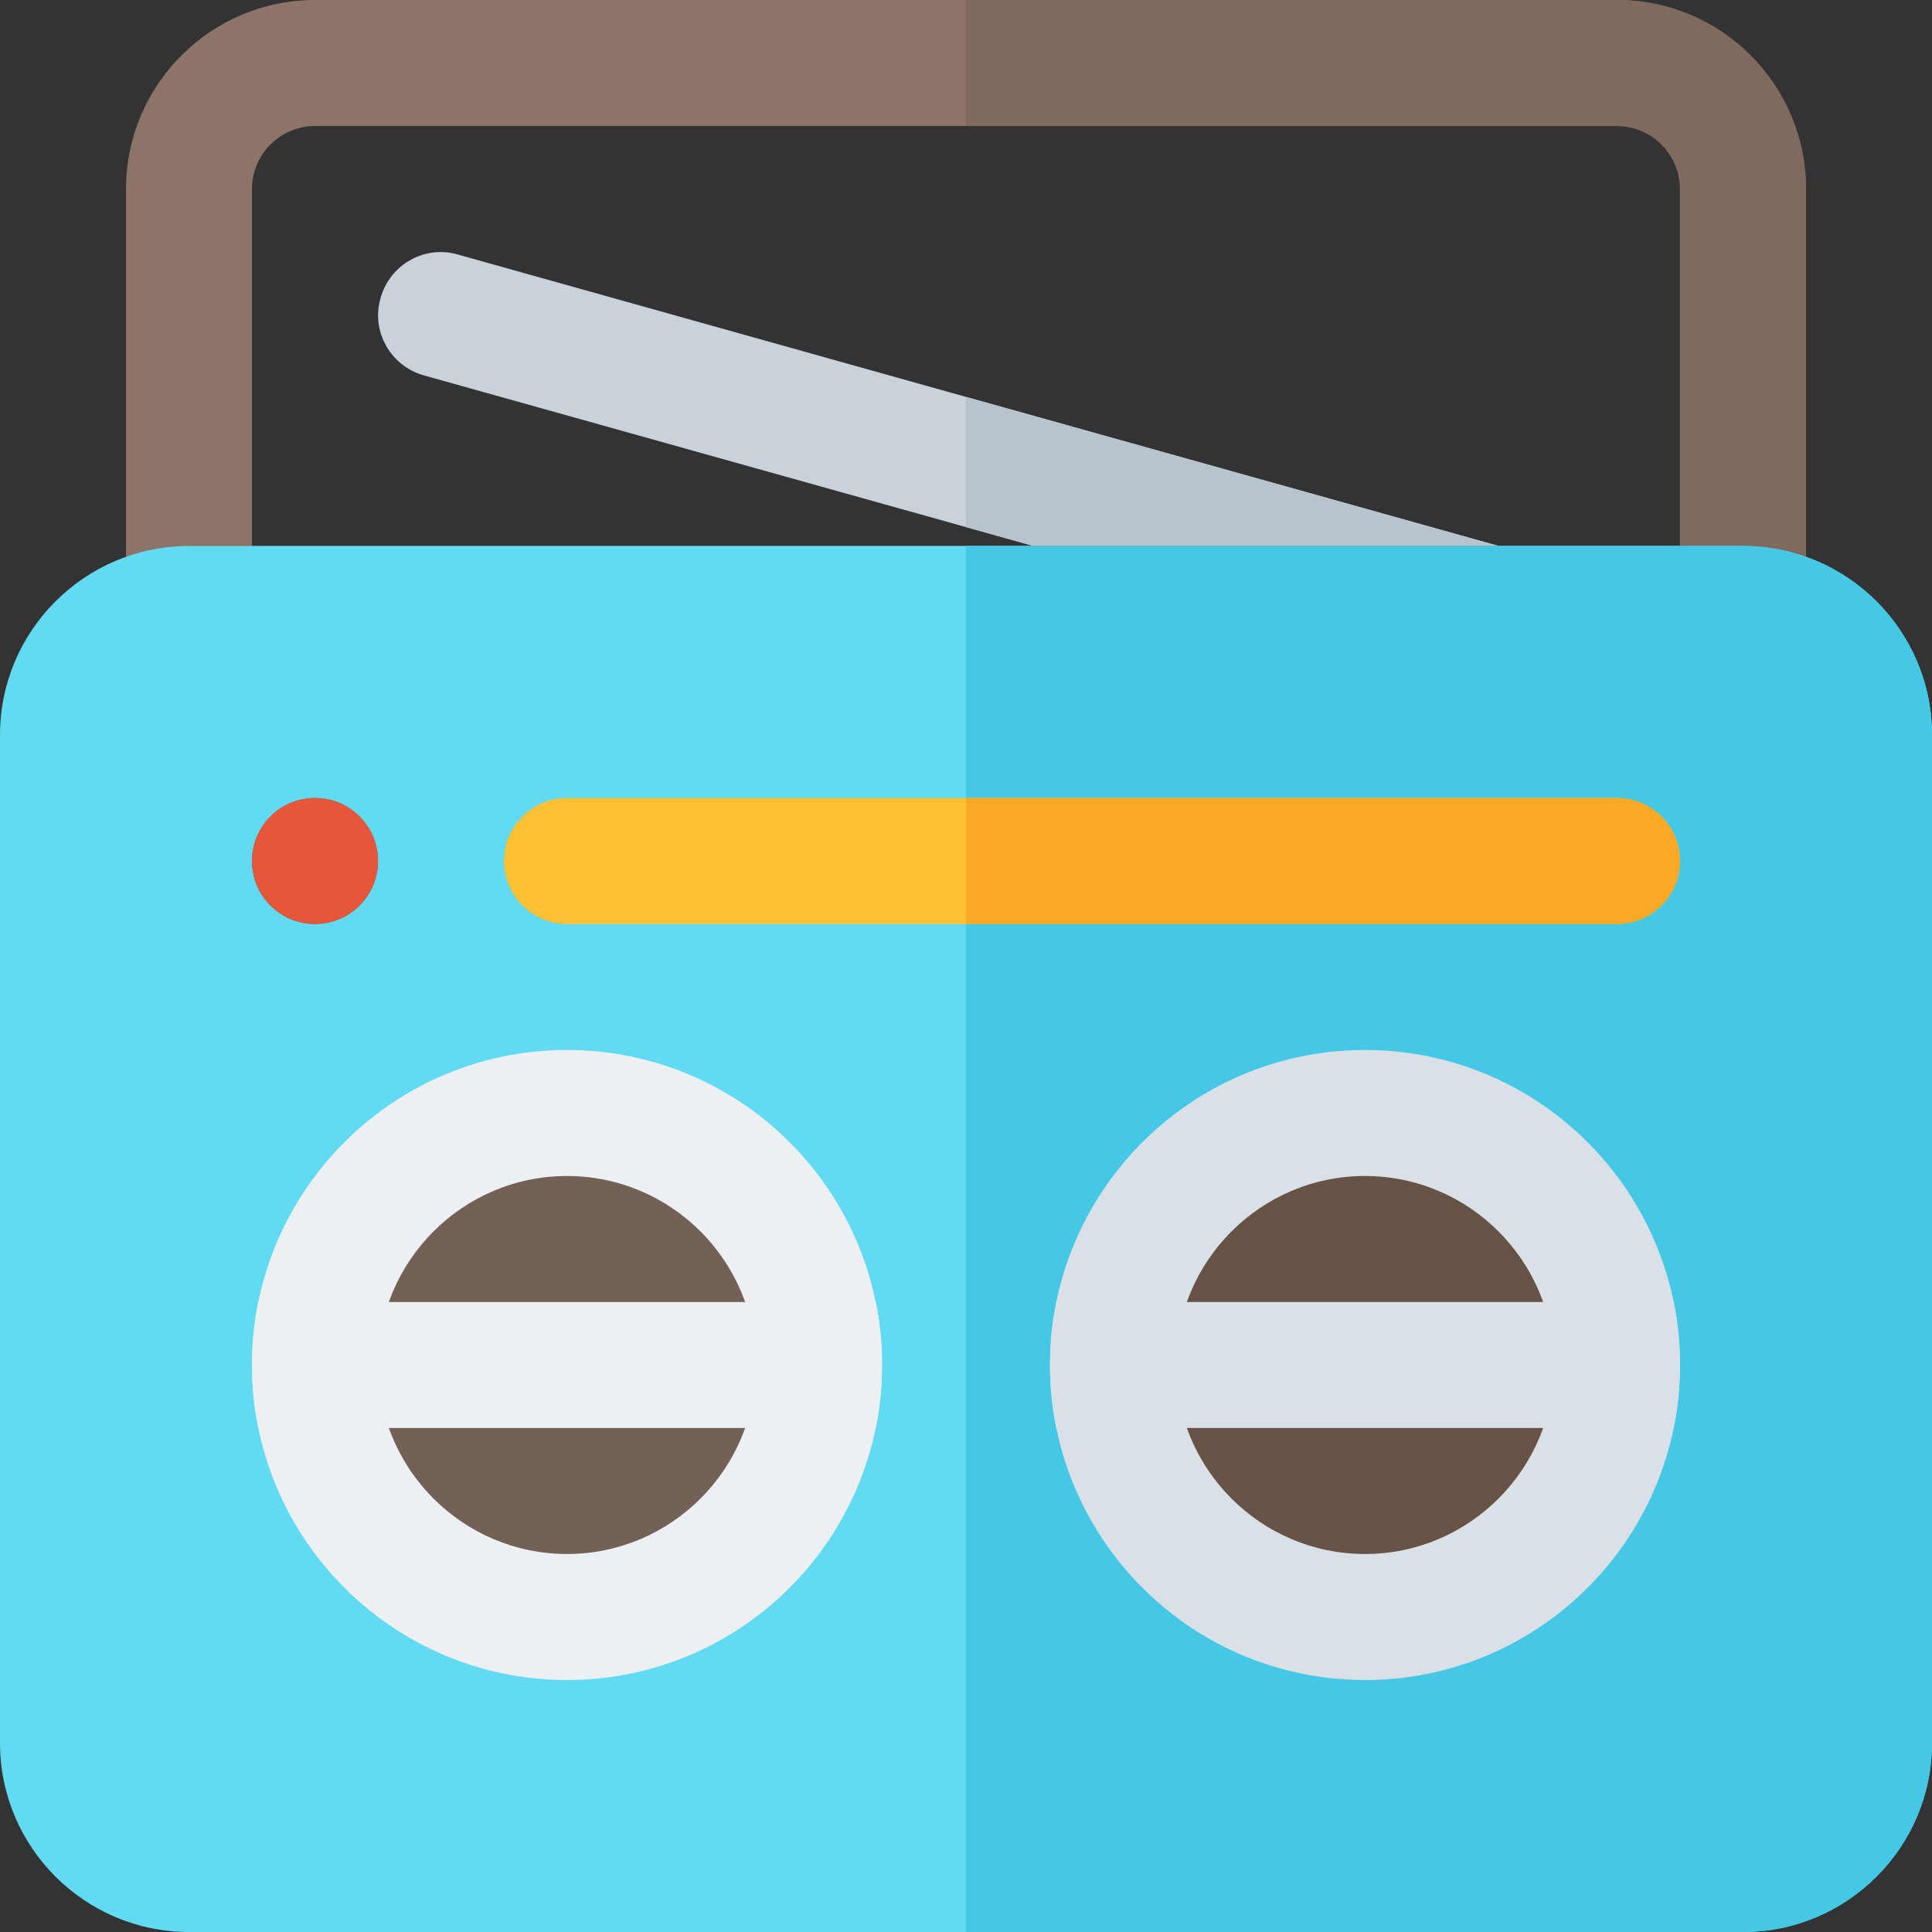
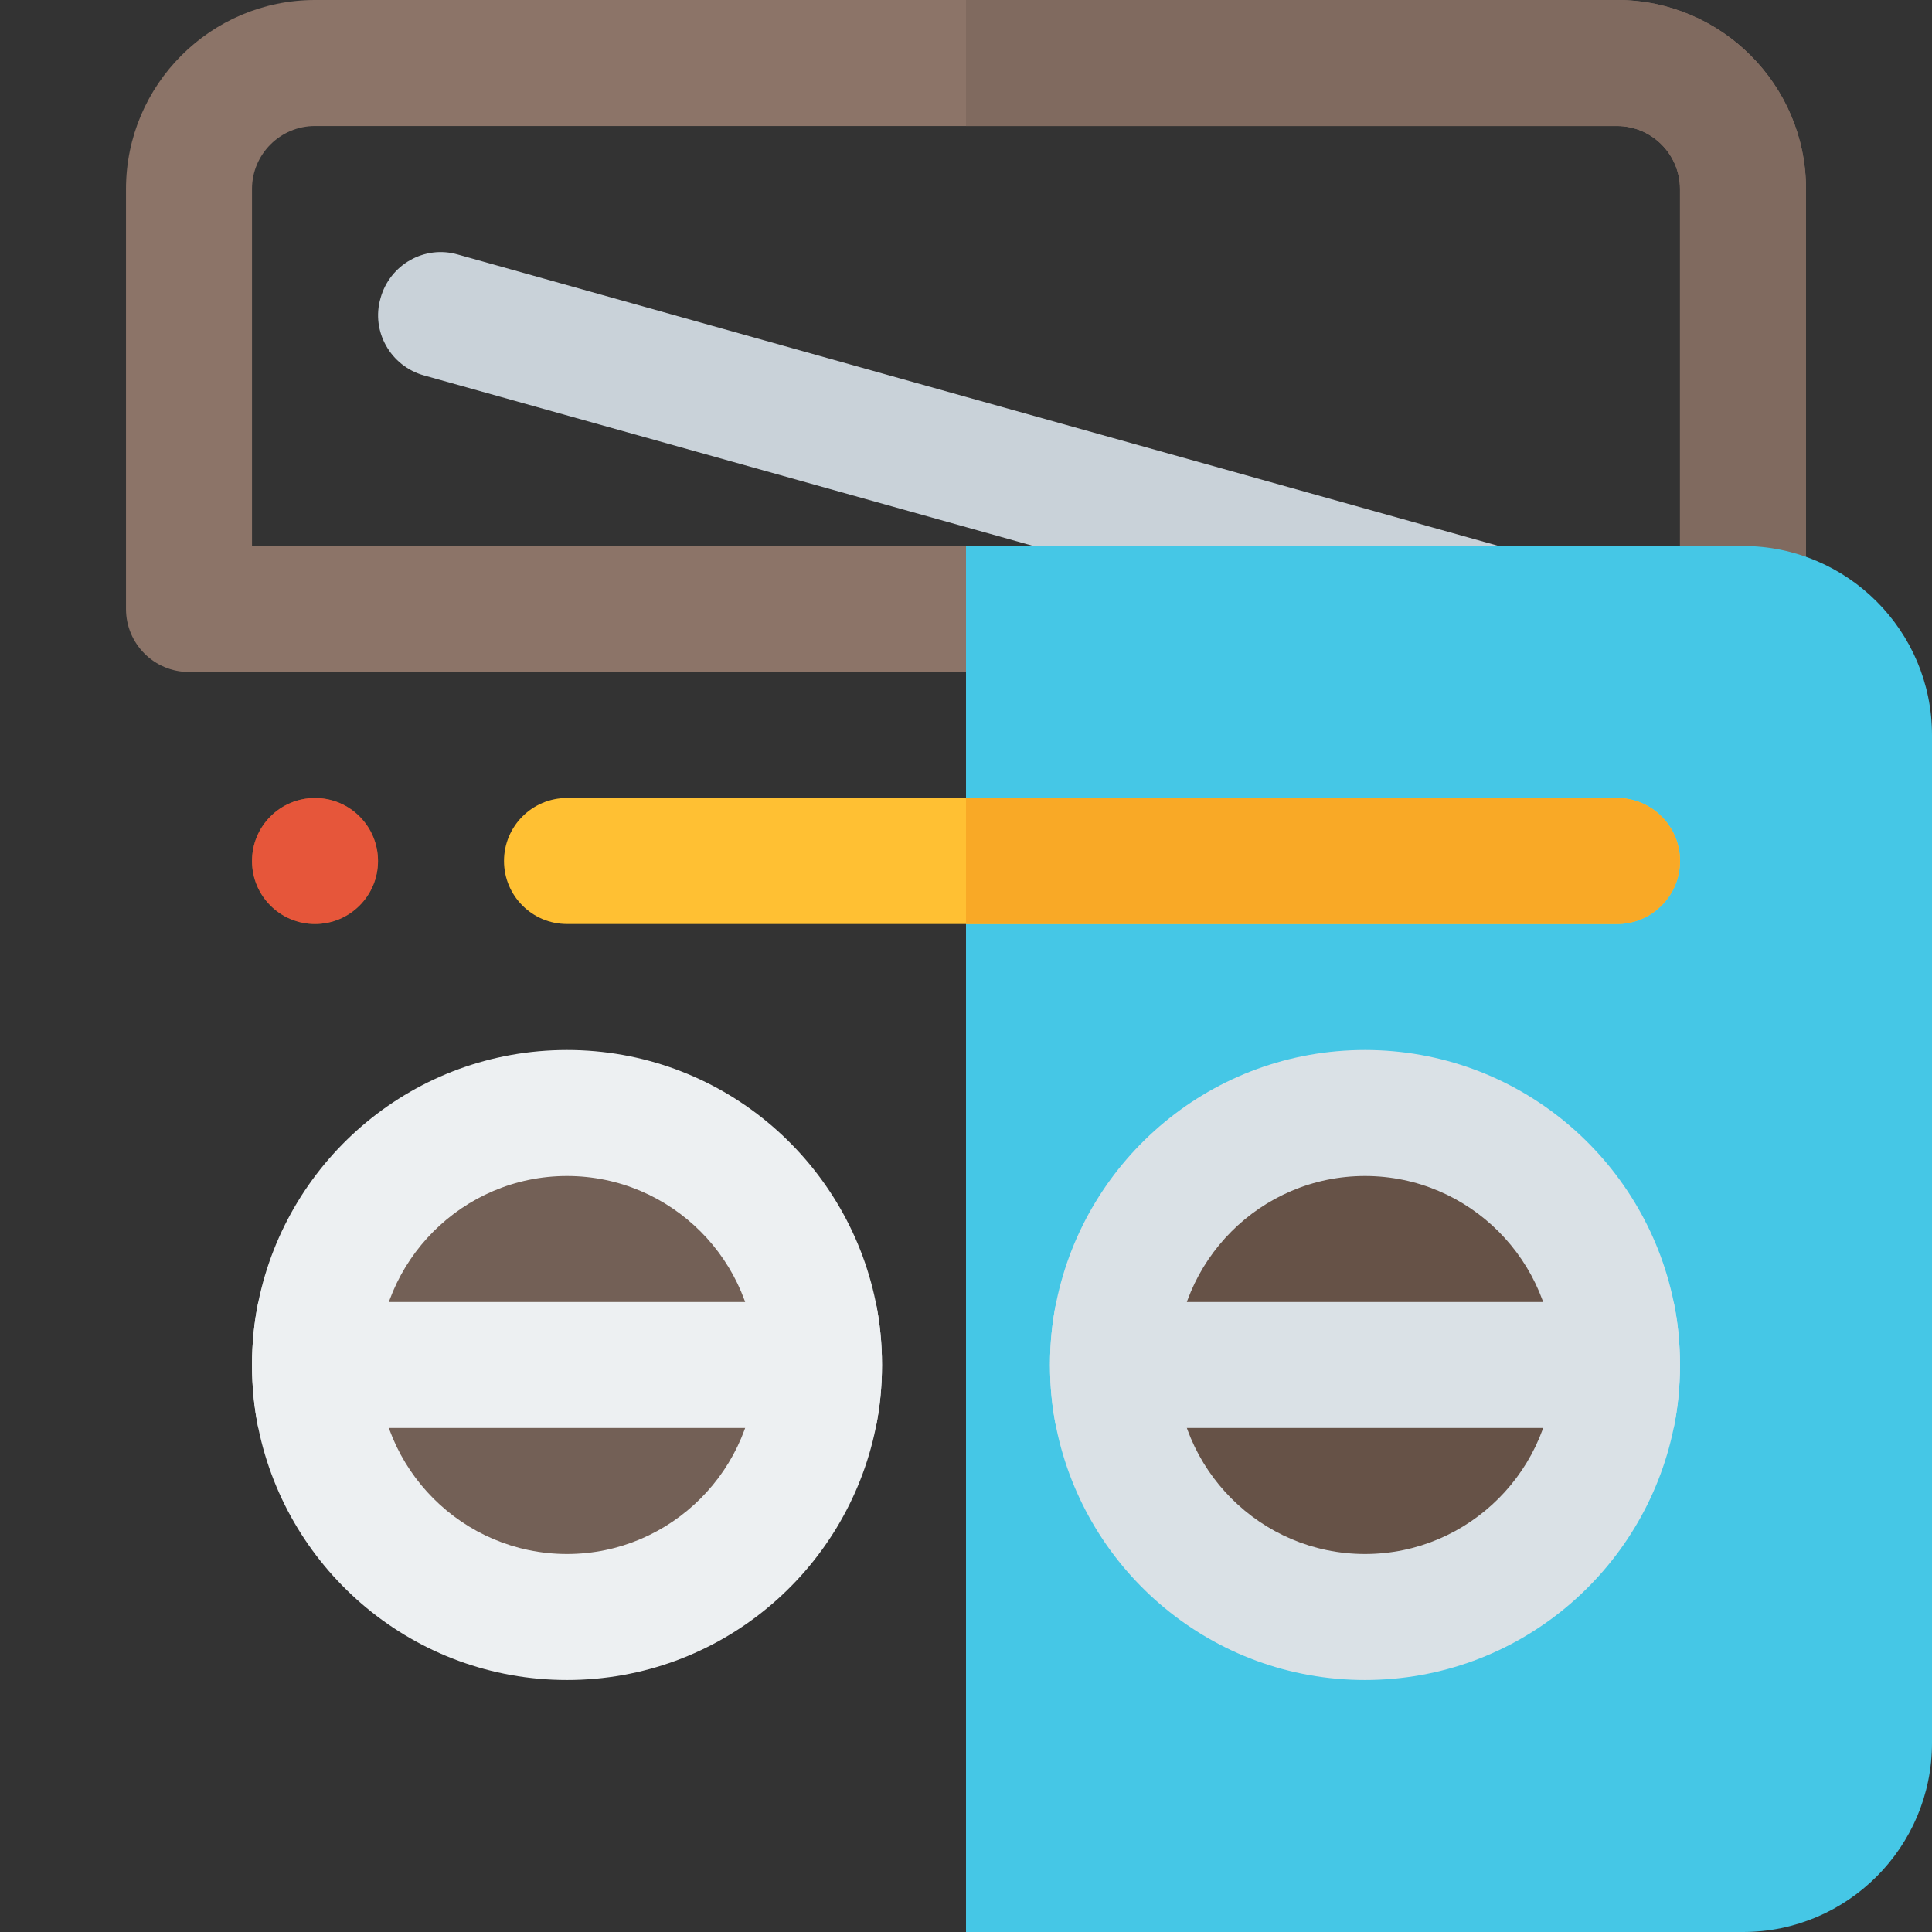
<svg xmlns="http://www.w3.org/2000/svg" height="800px" width="800px" version="1.1" id="Layer_1" viewBox="0 0 512 512" xml:space="preserve">
  <rect x="0" y="0" width="512" height="512" fill="#333333" stroke="none" />
  <path style="fill:#C9D2D9;" d="M411.157,165.843c-2.449,9.016-11.686,14.136-20.48,11.576l-134.678-37.732L112.417,99.506  c-8.904-2.449-14.135-11.687-11.575-20.48c2.449-8.904,11.686-14.136,20.48-11.576l134.678,37.732l143.583,40.181  C408.487,147.812,413.717,157.05,411.157,165.843z" />
-   <path style="fill:#B7C4CC;" d="M411.157,165.843c-2.449,9.016-11.686,14.136-20.48,11.576l-134.678-37.732v-34.504l143.583,40.181  C408.487,147.812,413.717,157.05,411.157,165.843z" />
  <path style="fill:#8C7468;" d="M461.913,178.087H50.087c-9.217,0-16.696-7.473-16.696-16.696V50.087  C33.391,22.468,55.859,0,83.478,0h345.043c27.619,0,50.087,22.468,50.087,50.087v111.304  C478.609,170.614,471.13,178.087,461.913,178.087z M66.783,144.696h378.435V50.087c0-9.206-7.49-16.696-16.696-16.696H83.478  c-9.206,0-16.696,7.49-16.696,16.696V144.696z" />
  <path style="fill:#806A5F;" d="M428.522,0H256v33.391h172.522c9.206,0,16.696,7.49,16.696,16.696v94.609H256v33.391h205.913  c9.217,0,16.696-7.473,16.696-16.696V50.087C478.609,22.468,456.141,0,428.522,0z" />
-   <path style="fill:#61DAF2;" d="M461.913,512H50.087C22.468,512,0,489.532,0,461.913v-267.13c0-27.619,22.468-50.087,50.087-50.087  h411.826c27.619,0,50.087,22.468,50.087,50.087v267.13C512,489.532,489.532,512,461.913,512z" />
  <path style="fill:#45C7E6;" d="M461.913,144.696H256V512h205.913C489.532,512,512,489.532,512,461.913v-267.13  C512,167.164,489.532,144.696,461.913,144.696z" />
  <circle style="fill:#805A33;" cx="83.478" cy="228.174" r="16.696" />
  <path style="fill:#DAE1E6;" d="M443.548,345.043c-7.791-38.066-41.405-66.783-81.809-66.783s-74.017,28.716-81.809,66.783  c-1.113,5.343-1.67,11.019-1.67,16.696c0,5.677,0.557,11.353,1.67,16.696c7.791,38.066,41.405,66.783,81.809,66.783  s74.017-28.717,81.809-66.783c1.113-5.343,1.67-11.019,1.67-16.696C445.217,356.063,444.661,350.386,443.548,345.043z" />
  <path style="fill:#665247;" d="M361.739,311.652c-27.669,0-50.087,22.589-50.087,50.087c0,27.497,22.416,50.087,50.087,50.087  c27.669,0,50.087-22.589,50.087-50.087C411.826,334.242,389.41,311.652,361.739,311.652z" />
  <path style="fill:#DAE1E6;" d="M445.217,361.739c0,5.677-0.557,11.353-1.67,16.696H279.93c-1.113-5.343-1.67-11.019-1.67-16.696  c0-5.677,0.557-11.353,1.67-16.696h163.617C444.661,350.386,445.217,356.063,445.217,361.739z" />
  <path style="fill:#EDF0F2;" d="M232.07,345.043c-7.791-38.066-41.405-66.783-81.809-66.783s-74.017,28.716-81.809,66.783  c-1.113,5.343-1.67,11.019-1.67,16.696c0,5.677,0.557,11.353,1.67,16.696c7.791,38.066,41.405,66.783,81.809,66.783  s74.017-28.717,81.809-66.783c1.113-5.343,1.67-11.019,1.67-16.696C233.739,356.063,233.183,350.386,232.07,345.043z" />
  <path style="fill:#736056;" d="M150.261,311.652c-27.669,0-50.087,22.589-50.087,50.087c0,27.497,22.416,50.087,50.087,50.087  c27.669,0,50.087-22.589,50.087-50.087C200.348,334.242,177.932,311.652,150.261,311.652z" />
  <path style="fill:#EDF0F2;" d="M233.739,361.739c0,5.677-0.557,11.353-1.67,16.696H68.452c-1.113-5.343-1.67-11.019-1.67-16.696  c0-5.677,0.557-11.353,1.67-16.696H232.07C233.183,350.386,233.739,356.063,233.739,361.739z" />
  <circle style="fill:#E6563A;" cx="83.478" cy="228.174" r="16.696" />
  <path style="fill:#FFC033;" d="M428.522,244.87H150.261c-9.217,0-16.696-7.473-16.696-16.696s7.479-16.696,16.696-16.696h278.261  c9.217,0,16.696,7.473,16.696,16.696S437.739,244.87,428.522,244.87z" />
  <path style="fill:#F9A926;" d="M428.522,211.478H256v33.391h172.522c9.217,0,16.696-7.473,16.696-16.696  S437.739,211.478,428.522,211.478z" />
</svg>